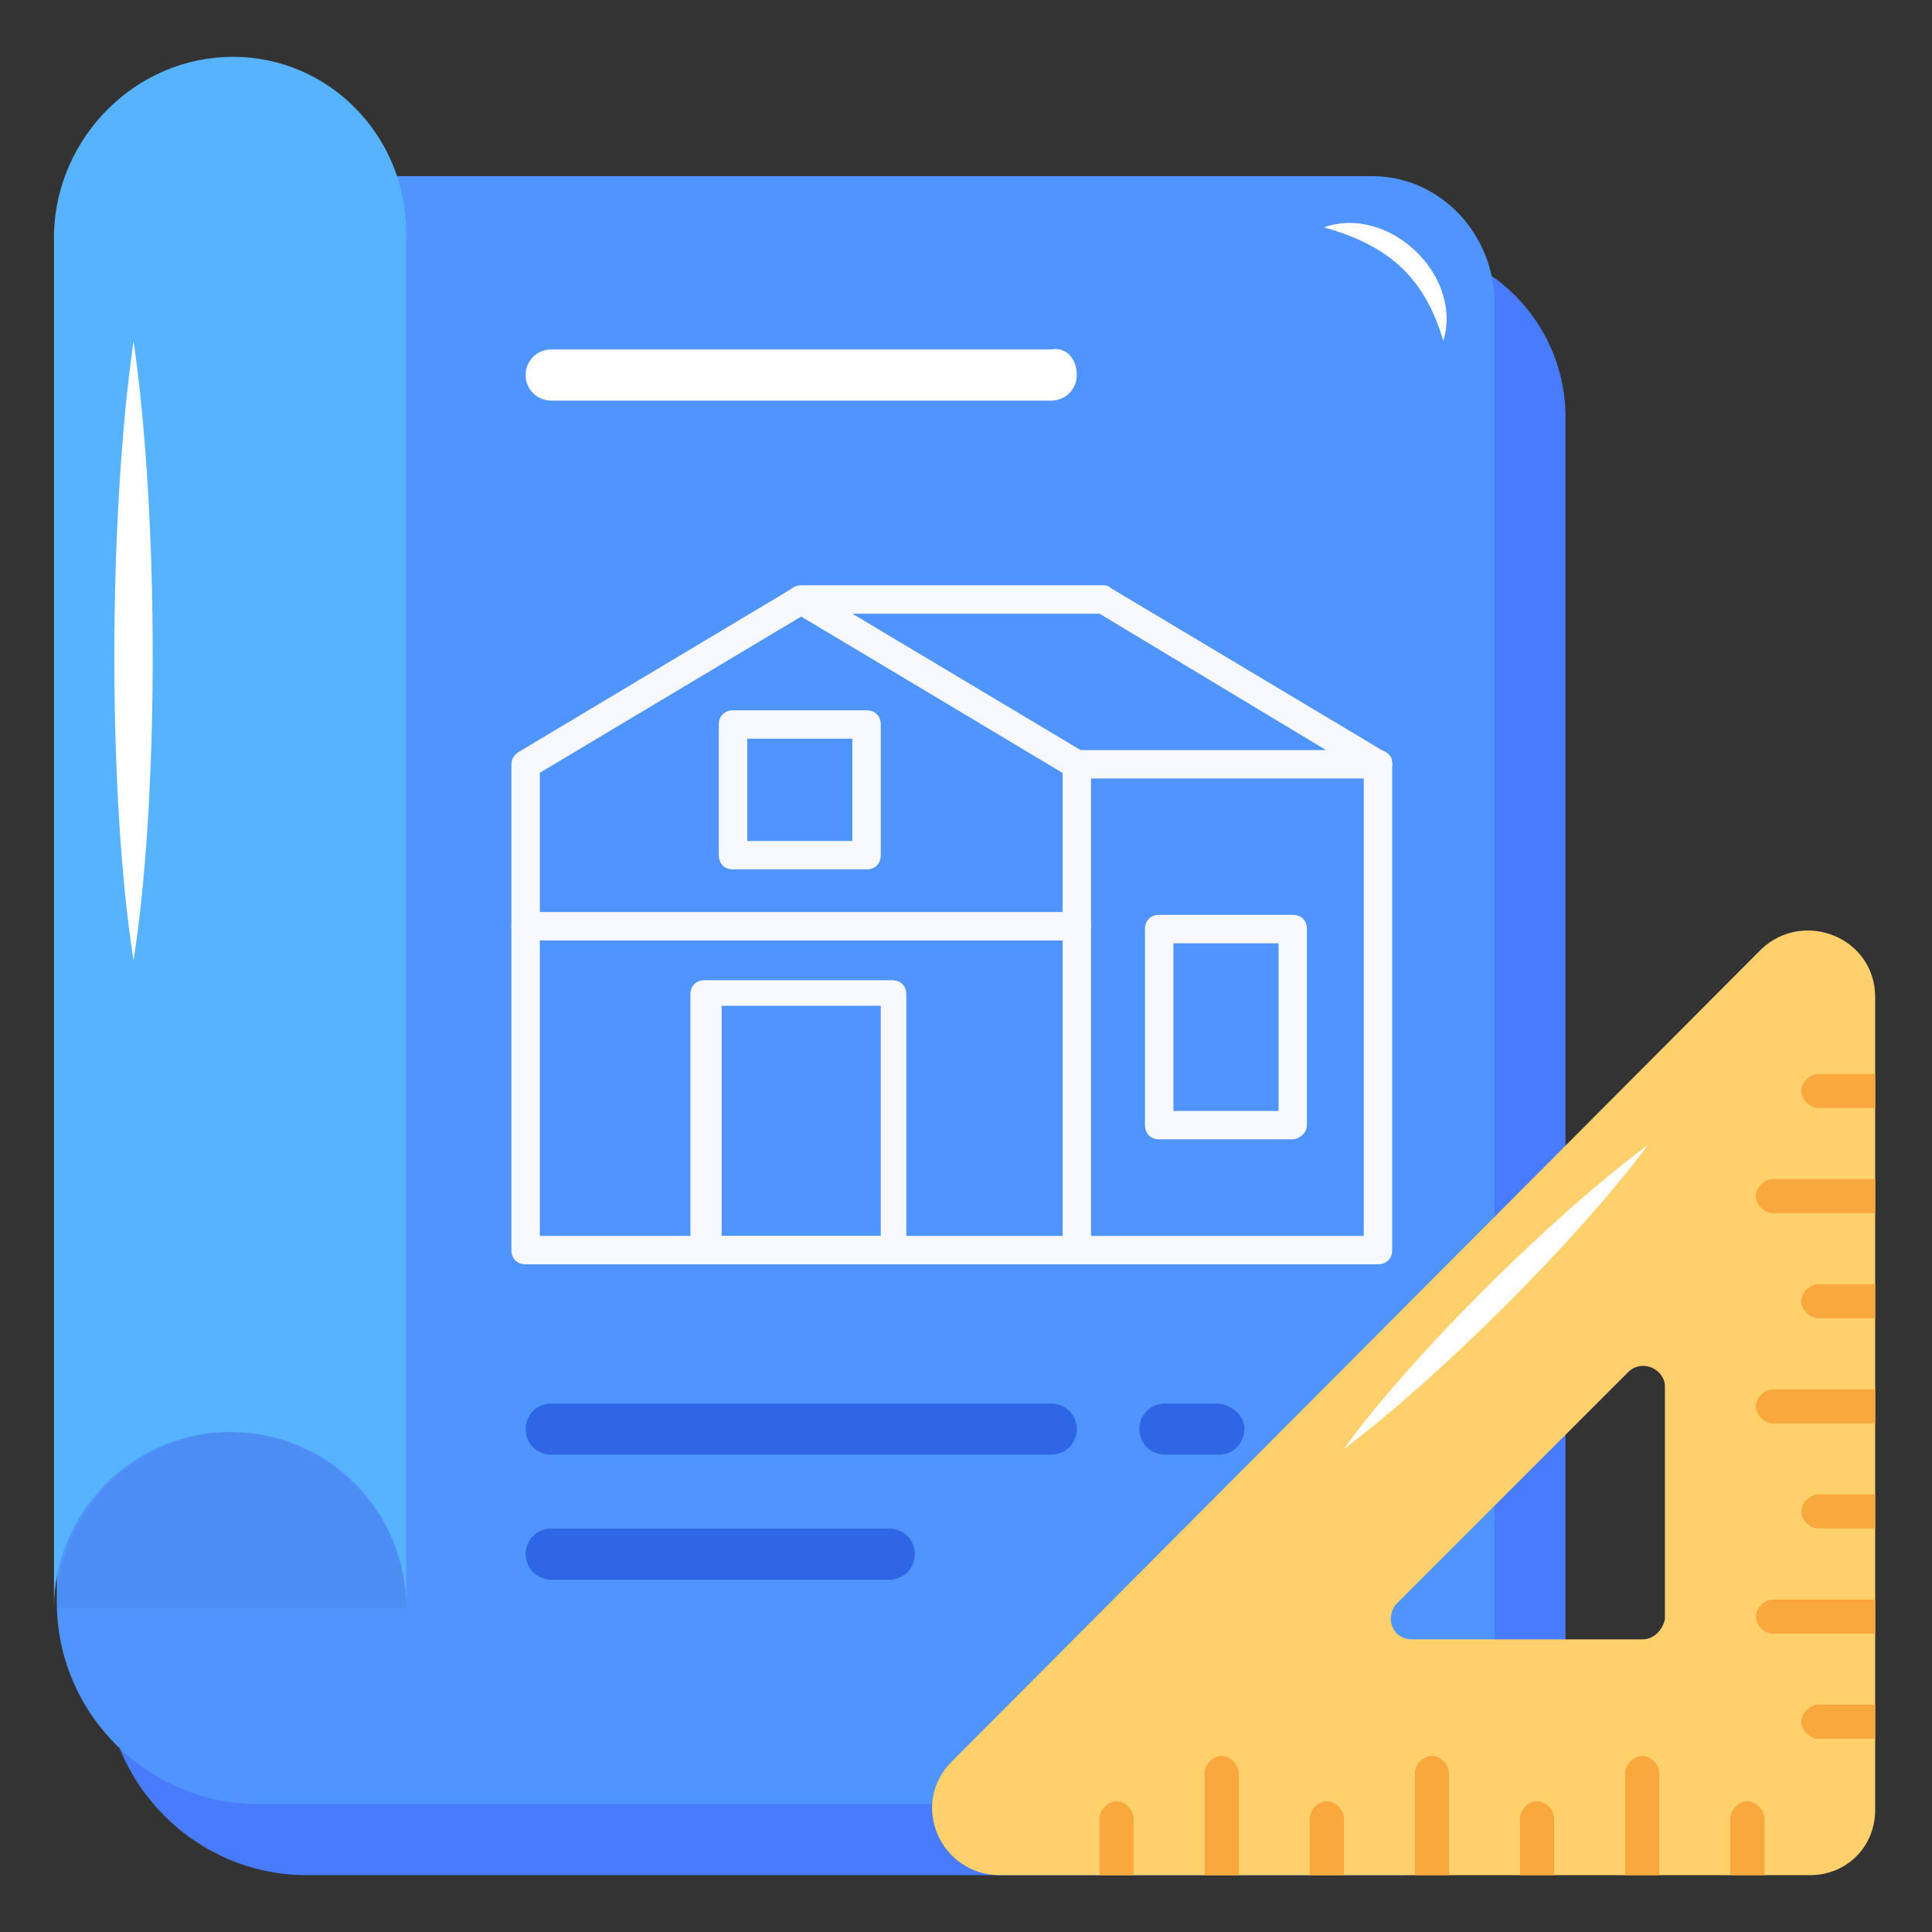
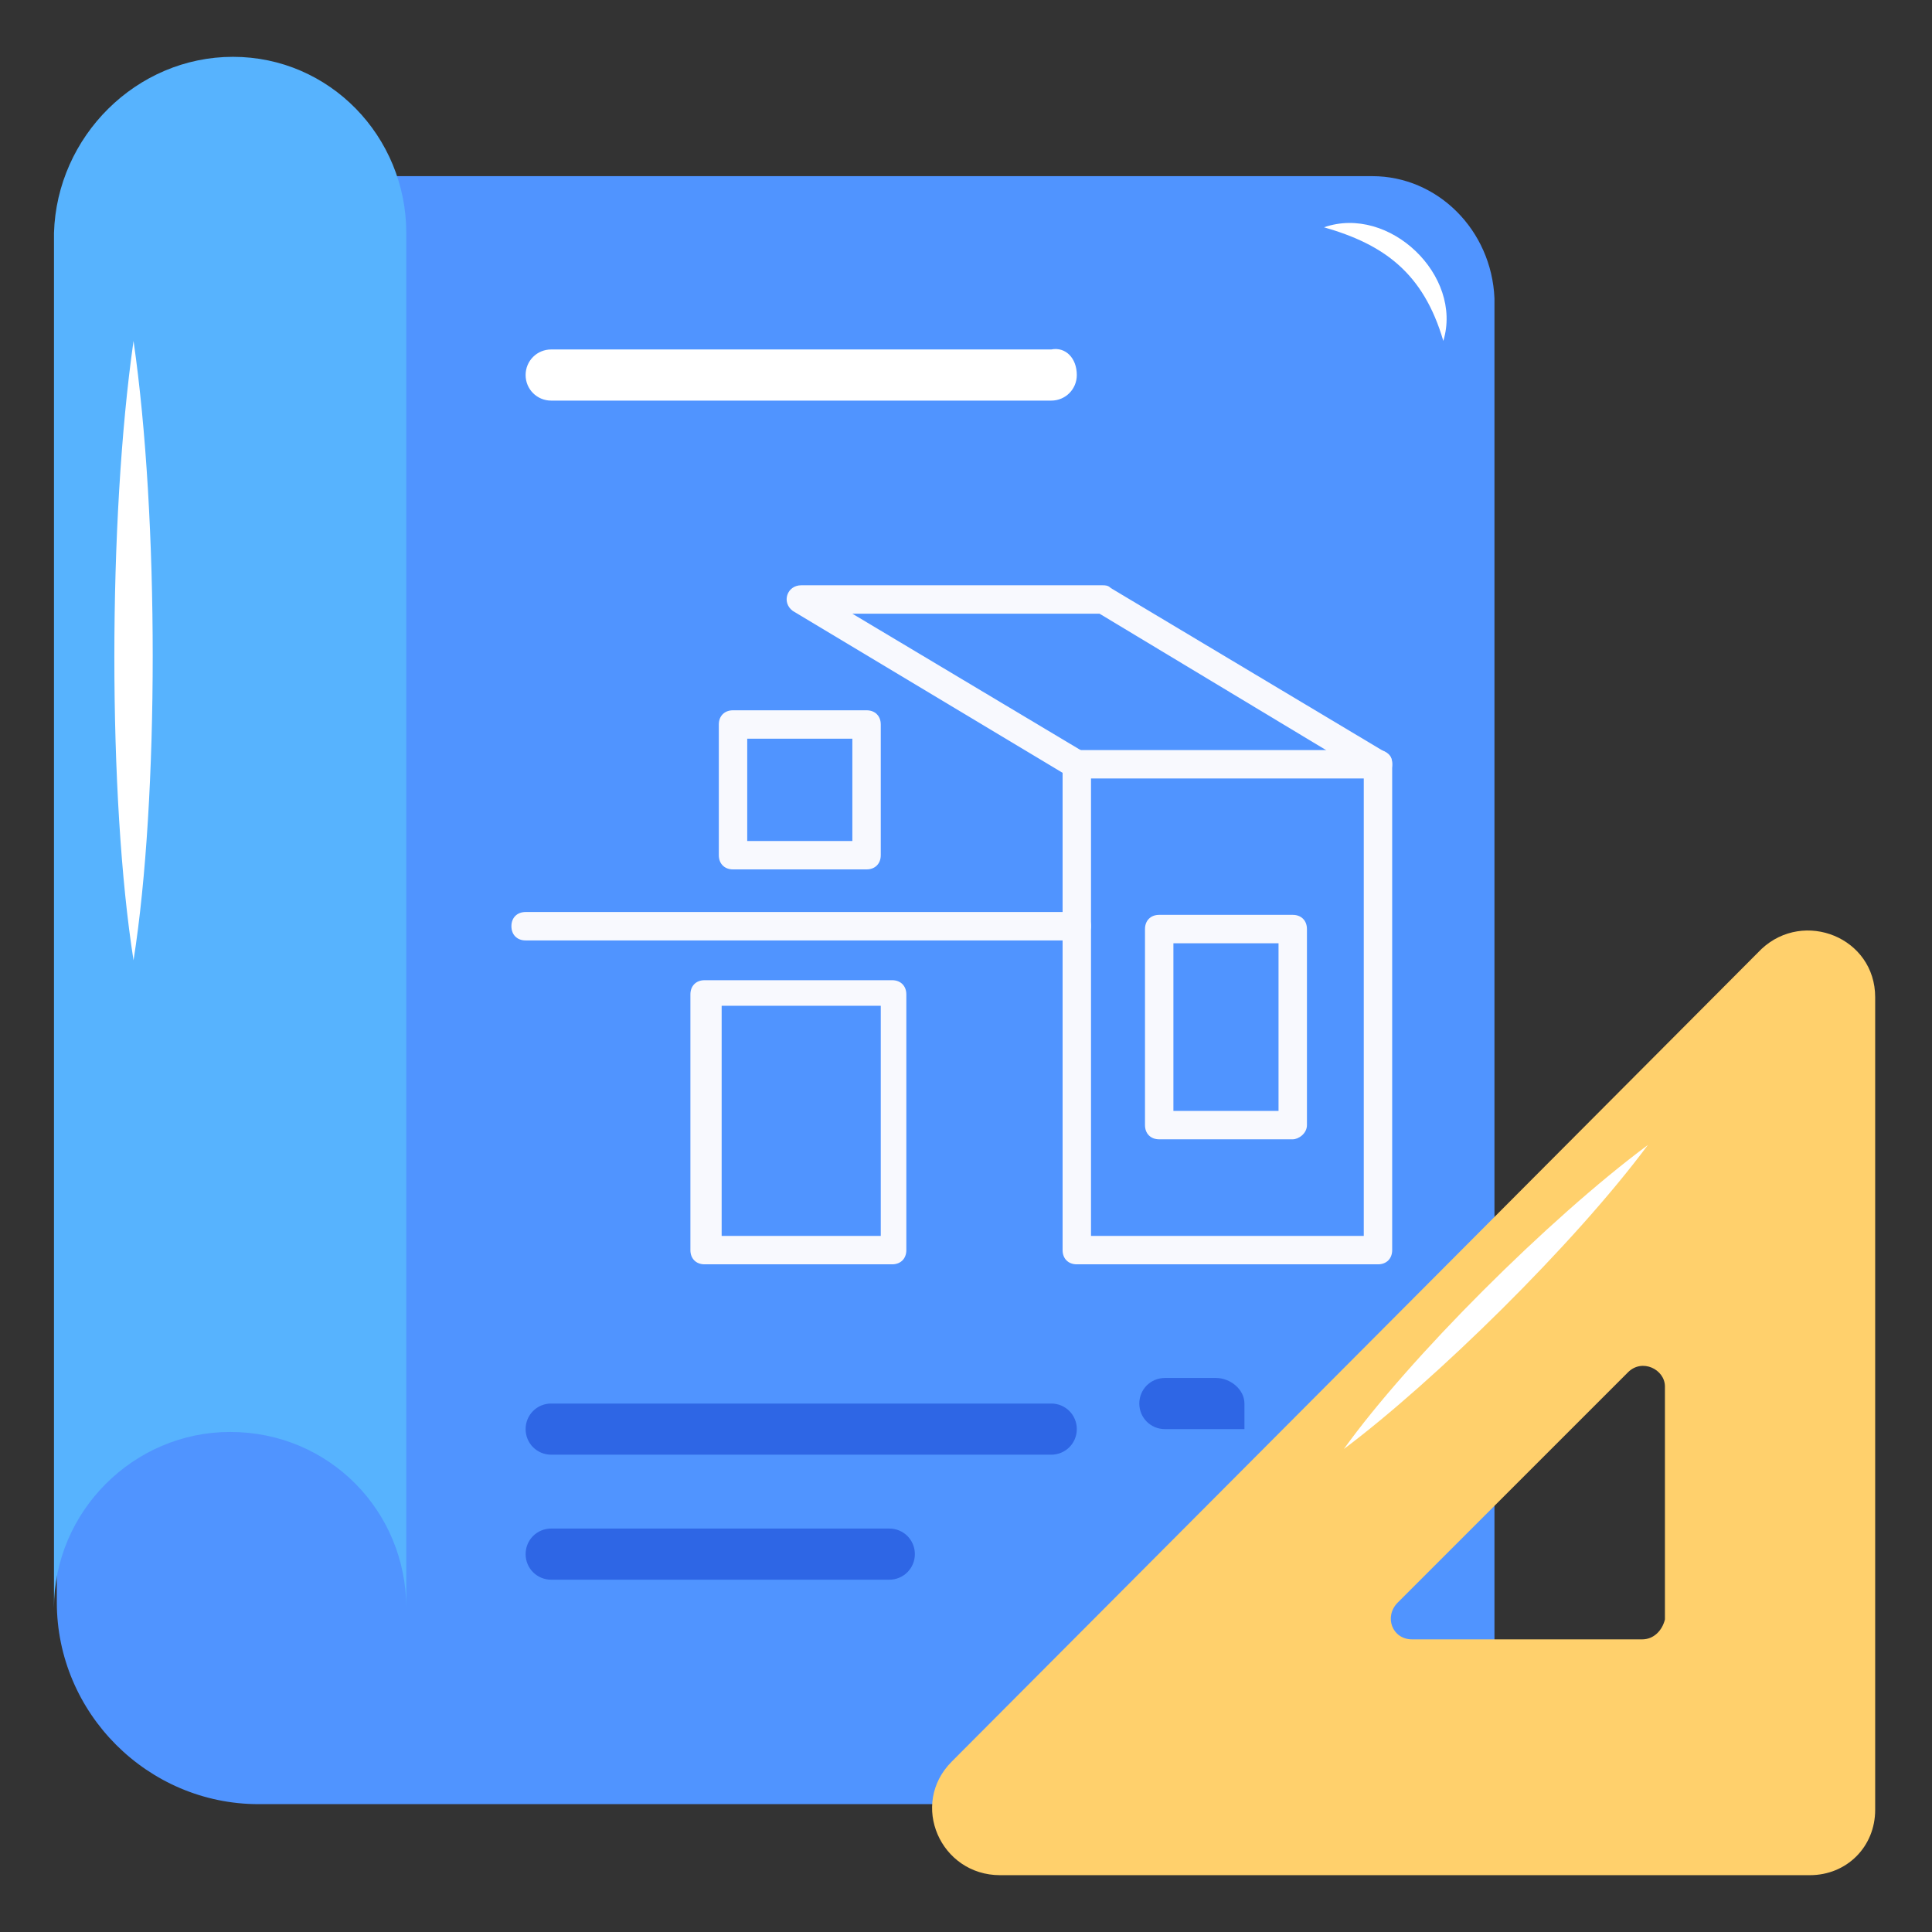
<svg xmlns="http://www.w3.org/2000/svg" width="512" height="512" x="0" y="0" viewBox="0 0 68 68" style="enable-background:new 0 0 512 512" xml:space="preserve" class="">
  <rect x="0" y="0" width="68" height="68" fill="#333333" stroke="none" />
  <g>
-     <path fill="#497BFE" d="M49.3 8.7h-41V32H3.7v26.9c0 3.9 3.2 7.1 7.1 7.1h38.5c3.2 0 5.8-2.6 5.8-5.8V14.5c-.1-3.2-2.7-5.8-5.8-5.8z" opacity="1" data-original="#497bfe" />
    <path fill="#5094FF" d="M48.3 6.2H6.7v23.3H2v26.9c0 3.9 3.2 7.1 7.1 7.1h39.3c2.3 0 4.2-1.9 4.2-4.2V10.5c-.1-2.4-2-4.3-4.3-4.3z" opacity="1" data-original="#5094ff" />
-     <path fill="#1D2943" d="M14.3 56.6H2c0-3.4 2.8-6.2 6.2-6.2 3.4.1 6.1 2.9 6.1 6.2z" opacity="1" data-original="#1d294310" fill-opacity="0.063" />
    <path fill="#57B3FE" d="M14.3 8.2v48.4c0-3.4-2.7-6.2-6.2-6.2-3.4 0-6.2 2.8-6.2 6.2V8.2C2 4.8 4.8 2 8.2 2s6.1 2.8 6.1 6.2z" opacity="1" data-original="#57b3fe" class="" />
-     <path fill="#F8F9FE" d="M37.9 44.5H18.5c-.3 0-.5-.2-.5-.5V26.9c0-.2.1-.3.2-.4l9.7-5.8c.2-.1.4-.1.5 0l9.7 5.8c.2.1.2.3.2.4V44c.1.3-.2.5-.4.5zm-18.9-1h18.4V27.2l-9.2-5.5-9.2 5.5z" opacity="1" data-original="#f8f9fe" />
    <path fill="#F8F9FE" d="M48.5 44.5H37.9c-.3 0-.5-.2-.5-.5V27.2l-9.5-5.7c-.4-.3-.2-.9.3-.9h10.6c.1 0 .2 0 .3.1l9.7 5.8c.2.1.2.3.2.4V44c0 .3-.2.5-.5.5zm-10.1-1H48V27.2l-9.3-5.6H30l8.2 4.9c.2.1.2.3.2.4z" opacity="1" data-original="#f8f9fe" />
    <path fill="#F8F9FE" d="M48.5 27.4H37.9c-.3 0-.5-.2-.5-.5s.2-.5.5-.5h10.6c.3 0 .5.2.5.5s-.2.5-.5.5zM45.5 40.1h-4.7c-.3 0-.5-.2-.5-.5v-6.9c0-.3.2-.5.5-.5h4.7c.3 0 .5.2.5.5v6.9c0 .3-.3.5-.5.5zm-4.3-1H45v-5.9h-3.7v5.9zM31.4 44.5h-6.6c-.3 0-.5-.2-.5-.5v-9c0-.3.2-.5.5-.5h6.6c.3 0 .5.2.5.5v9c0 .3-.2.5-.5.5zm-6-1H31v-8.1h-5.6zM30.5 30.6h-4.7c-.3 0-.5-.2-.5-.5v-4.6c0-.3.2-.5.5-.5h4.7c.3 0 .5.2.5.5v4.6c0 .3-.2.5-.5.5zm-4.2-1H30V26h-3.7zM37.9 33.1H18.5c-.3 0-.5-.2-.5-.5s.2-.5.5-.5h19.4c.3 0 .5.2.5.5s-.3.5-.5.5z" opacity="1" data-original="#f8f9fe" />
-     <path fill="#2E66E5" d="M43.8 50.3c0 .5-.4.9-.9.9H41c-.5 0-.9-.4-.9-.9s.4-.9.9-.9h1.8c.5 0 1 .4 1 .9zM37.9 50.3c0 .5-.4.9-.9.9H19.4c-.5 0-.9-.4-.9-.9s.4-.9.9-.9H37c.5 0 .9.4.9.9z" opacity="1" data-original="#2e66e5" />
+     <path fill="#2E66E5" d="M43.8 50.3H41c-.5 0-.9-.4-.9-.9s.4-.9.9-.9h1.8c.5 0 1 .4 1 .9zM37.9 50.3c0 .5-.4.9-.9.9H19.4c-.5 0-.9-.4-.9-.9s.4-.9.9-.9H37c.5 0 .9.4.9.9z" opacity="1" data-original="#2e66e5" />
    <path fill="#FFFFFF" d="M37.9 13.2c0 .5-.4.9-.9.9H19.4c-.5 0-.9-.4-.9-.9s.4-.9.9-.9H37c.5-.1.9.3.9.9z" opacity="1" data-original="#ffffff" class="" />
    <path fill="#2E66E5" d="M32.2 54.7c0 .5-.4.9-.9.9H19.4c-.5 0-.9-.4-.9-.9s.4-.9.9-.9h11.9c.5 0 .9.4.9.9z" opacity="1" data-original="#2e66e5" />
    <path fill="#FFFFFF" d="M4.7 12c.9 6.2.9 16.1 0 21.8-.9-5.7-.9-15.5 0-21.8zM46.6 8c2.3-.8 4.9 1.7 4.2 4-.7-2.4-2.1-3.4-4.2-4z" opacity="1" data-original="#ffffff" class="" />
    <path fill="#FFD06C" d="M35.2 66h28.5c1.3 0 2.3-1 2.3-2.3V35.1c0-2.1-2.5-3.1-4-1.7L33.5 62c-1.5 1.5-.4 4 1.7 4zm22.6-8.3h-8.1c-.7 0-1-.8-.5-1.3l8.1-8.1c.5-.5 1.3-.1 1.3.5V57c-.1.4-.4.7-.8.7z" opacity="1" data-original="#ffd06c" />
    <path fill="#FFFFFF" d="M58 40.3c-3.5 2.6-8.4 7.5-10.7 10.7 3.2-2.4 8.1-7.2 10.7-10.7z" opacity="1" data-original="#ffffff" class="" />
    <g fill="#F9A83D">
-       <path d="M64 45.2h2v1.2h-2c-.3 0-.6-.3-.6-.6s.3-.6.6-.6zM64 52.6h2v1.2h-2c-.3 0-.6-.3-.6-.6s.3-.6.6-.6zM64 60h2v1.2h-2c-.3 0-.6-.3-.6-.6s.3-.6.6-.6zM64 37.8h2V39h-2c-.3 0-.6-.3-.6-.6s.3-.6.6-.6zM62.4 41.5H66v1.2h-3.6c-.3 0-.6-.3-.6-.6s.3-.6.6-.6zM62.4 48.9H66v1.2h-3.6c-.3 0-.6-.3-.6-.6s.3-.6.6-.6zM62.4 56.3H66v1.2h-3.6c-.3 0-.6-.3-.6-.6s.3-.6.6-.6zM54.7 64v2h-1.2v-2c0-.3.3-.6.6-.6s.6.3.6.6zM47.3 64v2h-1.2v-2c0-.3.3-.6.6-.6s.6.3.6.6zM39.9 64v2h-1.2v-2c0-.3.3-.6.6-.6s.6.3.6.6zM62.1 64v2h-1.2v-2c0-.3.3-.6.6-.6s.6.3.6.6zM58.4 62.4V66h-1.2v-3.6c0-.3.3-.6.6-.6s.6.3.6.6zM51 62.4V66h-1.2v-3.6c0-.3.3-.6.6-.6s.6.3.6.6zM43.6 62.4V66h-1.2v-3.6c0-.3.3-.6.6-.6s.6.3.6.6z" fill="#F9A83D" opacity="1" data-original="#f9a83d" />
-     </g>
+       </g>
  </g>
</svg>